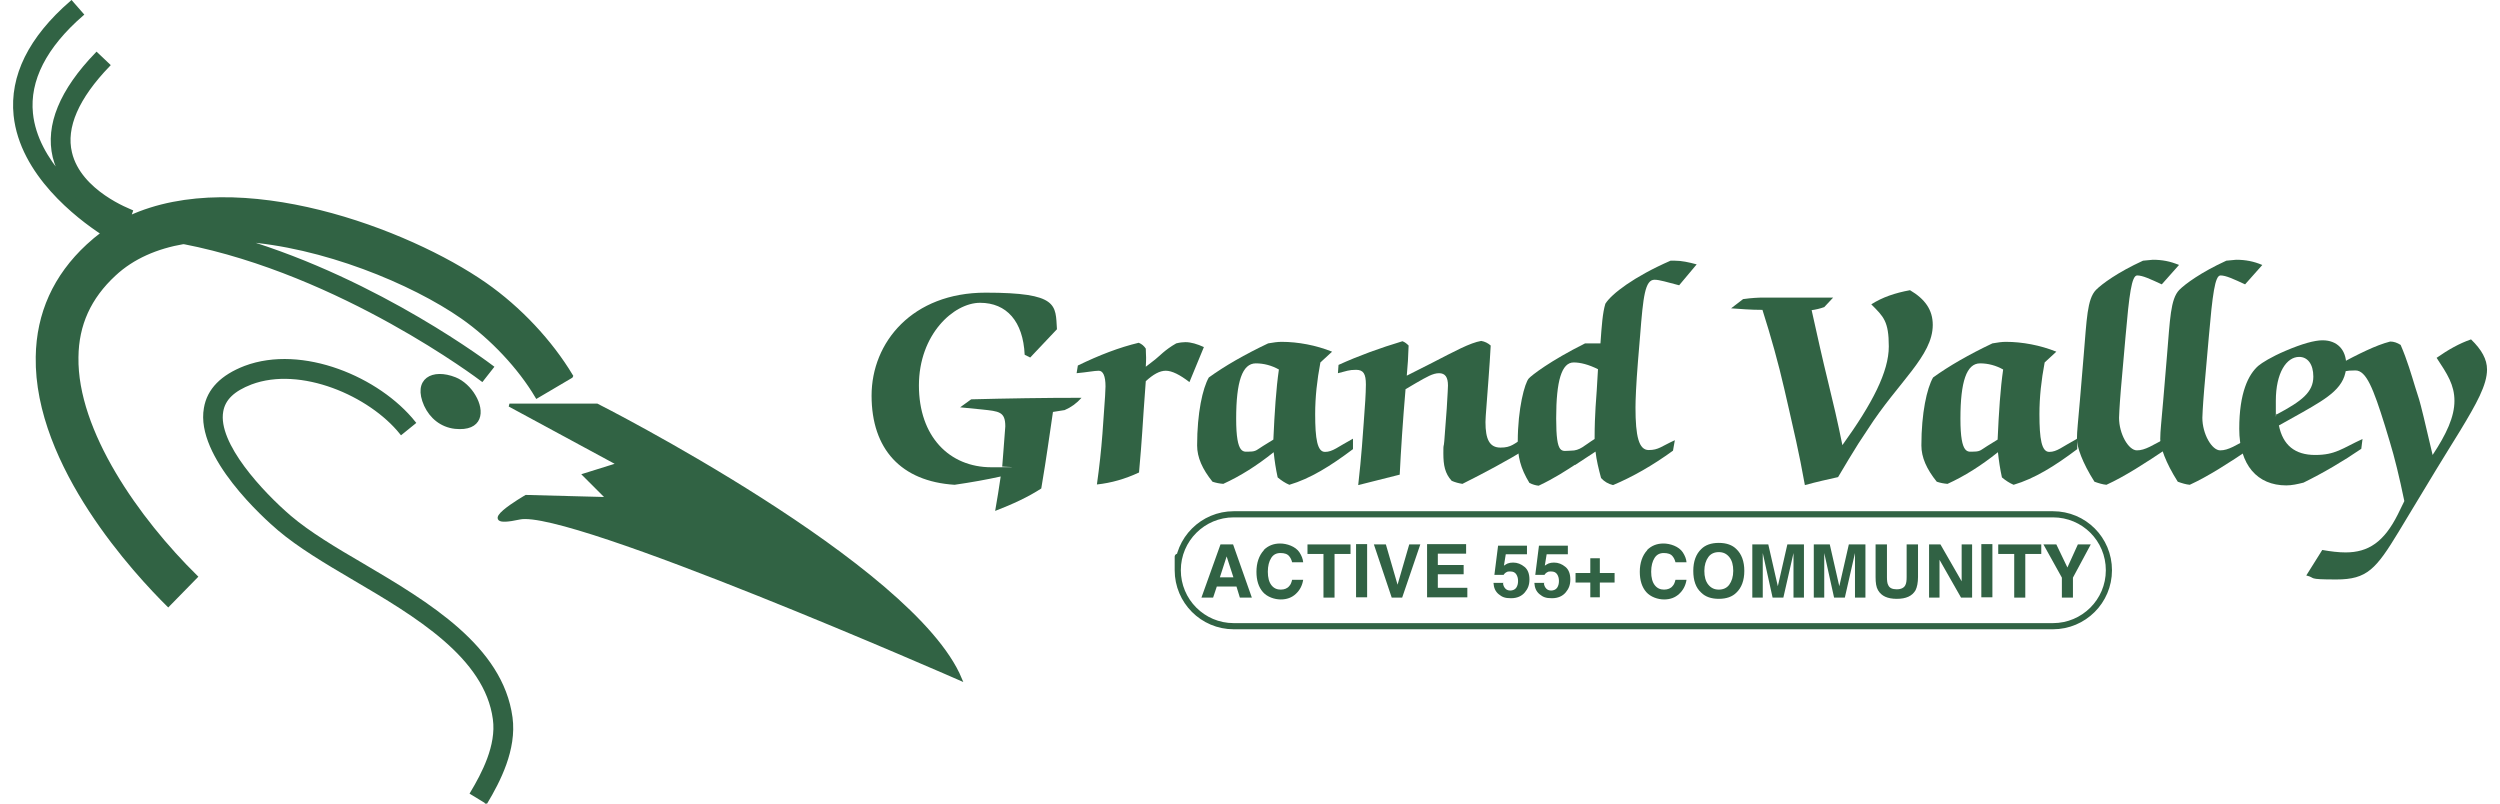
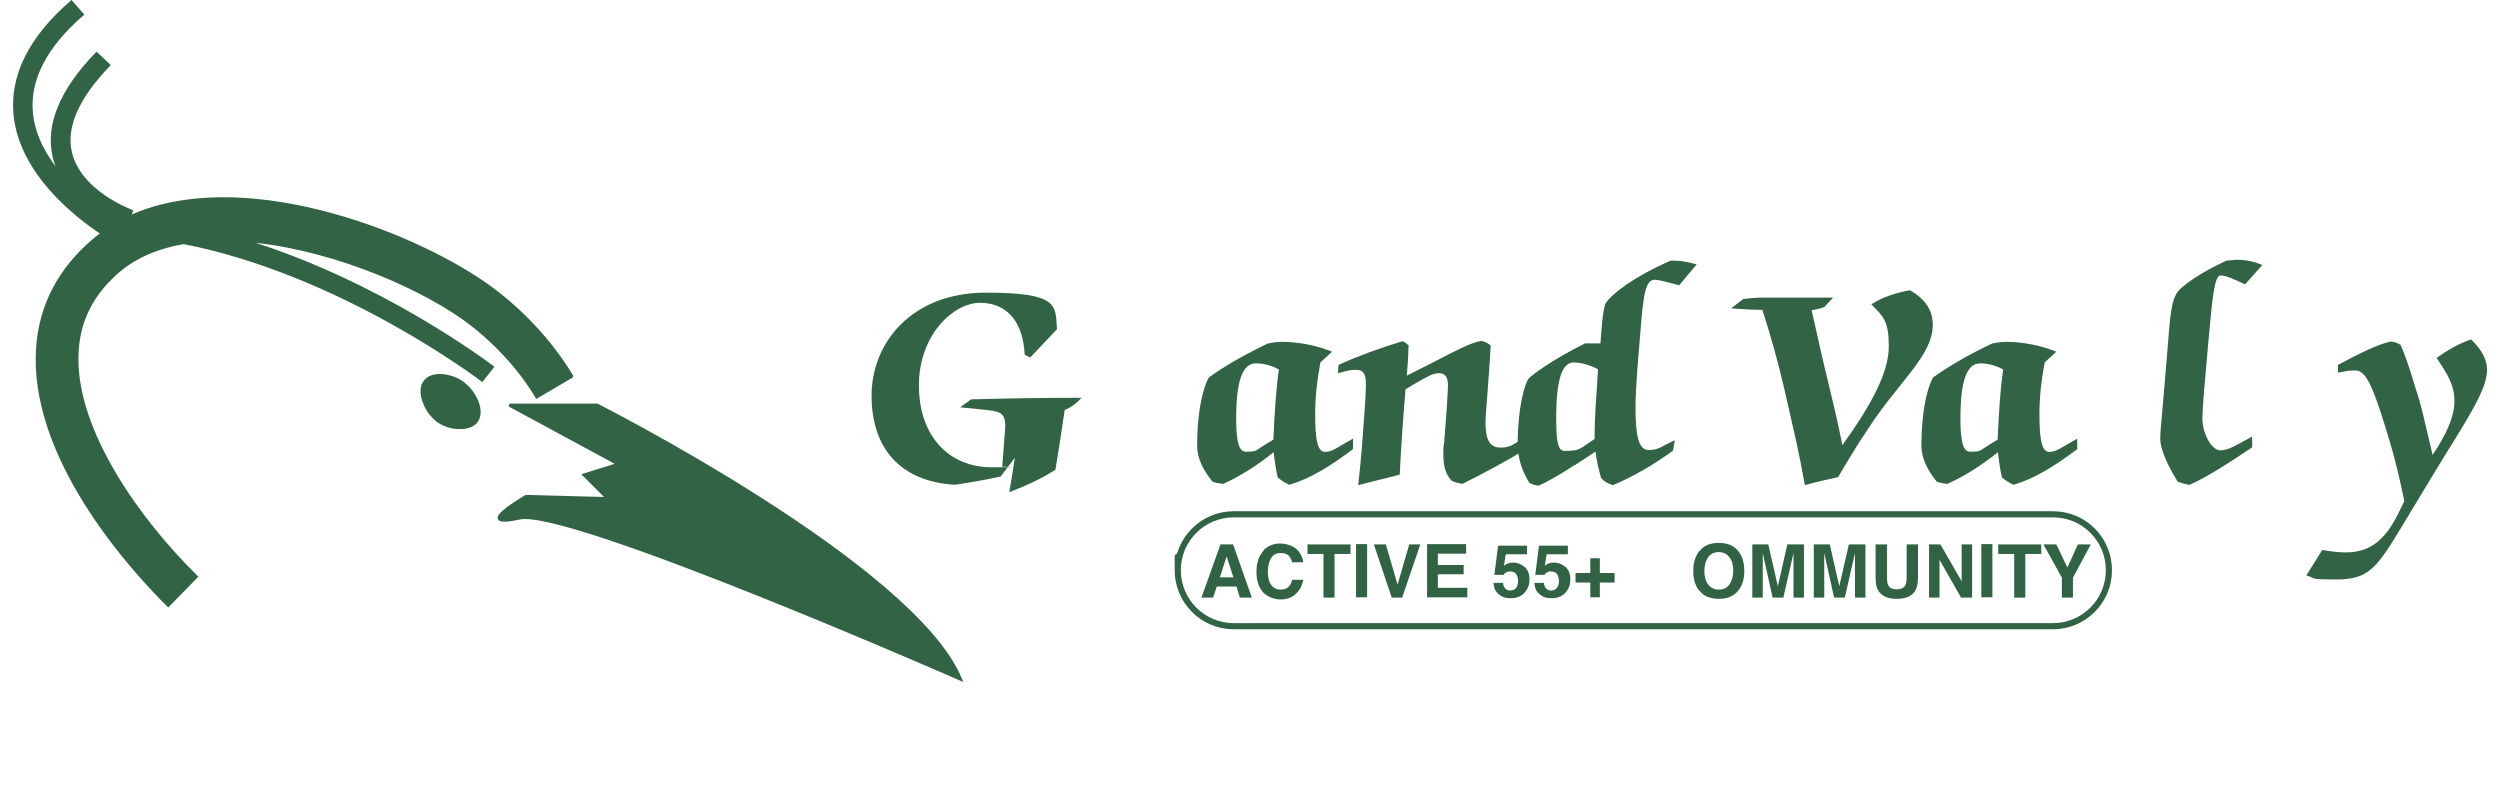
<svg xmlns="http://www.w3.org/2000/svg" id="Layer_2" data-name="Layer 2" width="11.2in" height="3.6in" viewBox="0 0 804.8 261.4">
  <defs>
    <style>      .cls-1 {        fill: #316244;      }      .cls-1, .cls-2 {        stroke-width: 0px;      }      .cls-3 {        isolation: isolate;      }      .cls-4, .cls-5 {        stroke: #316344;      }      .cls-4, .cls-2 {        fill: #316344;      }      .cls-5 {        fill: none;        stroke-width: 2px;      }    </style>
  </defs>
  <g id="Layer_2-2" data-name="Layer 2-2">
    <g>
      <g>
        <g>
-           <path class="cls-2" d="M321.3,155c-4.5,1-9.5,1.9-15,2.7-17.4-1.1-27-11.6-27-29s13.3-33.5,37.1-33.5,22.7,4,23.2,11.9l-8.7,9.2-1.8-.9c-.5-10.9-5.9-16.9-14.5-16.9s-19.9,10.3-19.9,26.9,9.9,26.6,23.6,26.6,2.3-.1,3.5-.3l.4-5.1c.4-5,.6-7.7.6-7.9,0-4.8-2-4.9-7.6-5.5l-7.1-.7,3.6-2.6c11.7-.3,23.6-.5,35.9-.5-1.6,1.8-3.4,3.1-5.5,4l-3.8.6-.8,5.5c-.3,1.7-1.1,8.2-3,19.4-4.3,2.8-9.3,5.1-15,7.3.7-4,1.3-7.7,1.8-11.2h0Z" />
-           <path class="cls-2" d="M354.4,141.1l.5-7.1c.3-4.1.5-6.9.5-8.3,0-3.4-.8-5.1-2.2-5.1s-3.8.5-7.2.8l.4-2.5c7-3.4,13.5-5.9,19.8-7.4,1,.4,1.7,1,2.3,1.9,0,1.2.1,2.2.1,2.9s0,1.4-.1,3l3.1-2.4c1.3-1,3.1-3.1,6.8-5.2,1.2-.3,2.2-.4,3-.4,1.8,0,3.8.6,6,1.6l-4.7,11.4c-3.1-2.4-5.7-3.7-7.7-3.7s-4.1,1.2-6.5,3.4l-.7,9.7c-.2,2.4-.5,9.1-1.5,20-4.5,2.1-9,3.4-13.7,3.9.8-5.7,1.4-11.2,1.8-16.5h0Z" />
+           <path class="cls-2" d="M321.3,155c-4.5,1-9.5,1.9-15,2.7-17.4-1.1-27-11.6-27-29s13.3-33.5,37.1-33.5,22.7,4,23.2,11.9l-8.7,9.2-1.8-.9c-.5-10.9-5.9-16.9-14.5-16.9s-19.9,10.3-19.9,26.9,9.9,26.6,23.6,26.6,2.3-.1,3.5-.3l.4-5.1c.4-5,.6-7.7.6-7.9,0-4.8-2-4.9-7.6-5.5l-7.1-.7,3.6-2.6c11.7-.3,23.6-.5,35.9-.5-1.6,1.8-3.4,3.1-5.5,4c-.3,1.7-1.1,8.2-3,19.4-4.3,2.8-9.3,5.1-15,7.3.7-4,1.3-7.7,1.8-11.2h0Z" />
          <path class="cls-2" d="M393.7,157.4c-1.2-.1-2.3-.3-3.5-.7-3.3-4.1-5-7.9-5-11.8,0-10.6,1.8-18.6,3.8-22.1,5.1-3.7,11.7-7.5,19.3-11.1,1.7-.3,3.1-.5,4.4-.5,5.3,0,11.2,1.1,16.4,3.2l-3.8,3.5c-1.1,5.8-1.7,11.3-1.7,16.8,0,8.1.7,12.3,3.2,12.3s4.1-1.6,9.1-4.3v3.4c-7.3,5.5-13.9,9.6-20.7,11.6-1.4-.6-2.6-1.4-3.8-2.4-.6-2.7-1-5.4-1.3-8.2-5.5,4.4-10.9,7.8-16.4,10.3h0ZM411.8,120.2c-2.3-1.3-4.9-2-7.5-2-4.4,0-6.4,5.9-6.4,18s2.5,10.7,4.5,10.7,2.4-.7,4.2-1.8l3.4-2.1c.4-9,.9-16.6,1.8-22.8h0Z" />
          <path class="cls-2" d="M439.4,137.4l.5-7.1c.1-1.9.2-3.6.2-5.2,0-3.5-.8-4.8-3.2-4.8s-3,.4-5.9,1.1l.2-2.7c6.6-3,13.5-5.5,20.8-7.7.8.3,1.4.8,2,1.4-.1,3.4-.3,6.7-.6,9.8l8.3-4.2c7.2-3.7,12.3-6.5,15.9-7.1,1.2.2,2.2.7,3.1,1.5-.2,3.4-.4,7-.7,10.7l-.9,12c0,.5-.1,1.3-.1,2.2,0,5.6,1.3,8.3,4.9,8.3s4.3-1.3,7.6-3.1l1.2,3.3c-6.9,4.2-14,8-21.2,11.6-1.2-.2-2.4-.5-3.5-1-2.2-2.4-2.7-5.1-2.7-8.9s.1-1.4.3-4l.8-10.6c.3-4.7.4-7.2.4-7.5,0-2.7-.9-4-2.9-4s-4,1.2-7.5,3.2l-3.4,2c-.9,10.5-1.5,19.7-1.9,27.8l-13.5,3.4c1.1-9.7,1.5-16.5,1.8-20.4h0Z" />
          <path class="cls-2" d="M508.1,151.2c-2.8,1.8-6.5,4.3-11.8,6.8-1-.1-2-.4-3-.9-3-4.9-3.8-8.7-3.8-13.4,0-10.9,2.3-19.2,3.6-20.6.9-1,6.9-5.7,18.3-11.4,1.1,0,2.1,0,3,0s.8,0,2,0c.4-5.7.7-10,1.6-12.9,2-3.2,9.3-8.8,21.2-14,.5,0,.9,0,1.4,0,2.2,0,4.5.5,7.1,1.2l-5.7,6.8c-3.9-1-6.4-1.8-8-1.8-3.1,0-3.7,5.4-4.7,18.2l-.7,8.4c-.6,7.5-.8,12.5-.8,15,0,9.4,1.1,13.8,4.3,13.8s4.1-1.2,8.5-3.2l-.6,3.4c-6.6,4.8-13.1,8.5-19.5,11.2-1.6-.4-2.8-1.1-3.9-2.3-.8-3-1.5-5.8-1.8-8.6l-6.7,4.4h0ZM507.7,117.9c-3.9,0-5.7,5.9-5.7,18.2s1.8,10.5,4.8,10.5,4.2-1.6,7.7-3.8c0-8.5.6-13.7.7-15.9l.4-6.8c-3-1.5-5.7-2.2-7.9-2.2h0Z" />
          <path class="cls-2" d="M577.6,132.6l-1.4-6.1c-1.9-8.3-4.3-16.9-7.1-25.7-3.9,0-7.2-.3-10.2-.5l3.9-3c2.8-.4,5.1-.5,6.7-.5h22.6l-2.9,3.1c-1.4.5-2.7.8-4.1,1,2.2,10.1,3.6,15.9,4,17.7l1.3,5.4c1.6,6.5,3.2,13.3,4.7,20.8,9.8-13.6,15.1-23.9,15.1-32.1s-1.7-9.7-5.7-13.7c3.6-2.3,7.7-3.7,12.6-4.6,4.9,2.9,7.4,6.4,7.4,11.3,0,10.1-11.2,18.5-21.1,33.9l-3.1,4.7c-2,3.2-4.2,6.8-6.6,10.9-3.1.7-6.8,1.5-10.8,2.6-1.9-10.7-3.9-19-5.3-25.2h0Z" />
          <path class="cls-2" d="M629.3,157.4c-1.2-.1-2.3-.3-3.5-.7-3.3-4.1-5-7.9-5-11.8,0-10.6,1.8-18.6,3.8-22.1,5.1-3.7,11.7-7.5,19.3-11.1,1.7-.3,3.1-.5,4.4-.5,5.3,0,11.2,1.1,16.4,3.2l-3.8,3.5c-1.1,5.8-1.7,11.3-1.7,16.8,0,8.1.7,12.3,3.2,12.3s4.1-1.6,9.1-4.3v3.4c-7.3,5.5-13.9,9.6-20.7,11.6-1.4-.6-2.6-1.4-3.8-2.4-.6-2.7-1-5.4-1.3-8.2-5.5,4.4-10.9,7.8-16.4,10.3h0ZM647.4,120.2c-2.3-1.3-4.9-2-7.5-2-4.4,0-6.4,5.9-6.4,18s2.5,10.7,4.5,10.7,2.4-.7,4.2-1.8l3.4-2.1c.4-9,.9-16.6,1.8-22.8h0Z" />
-           <path class="cls-2" d="M681,157.7c-1.2-.1-2.5-.5-3.9-1-4-6.3-5.7-11.3-5.7-13.9s.4-5.7,1-12.9l1.2-14.3c1-11.7,1.1-18.3,4-21.3,1.9-1.9,7-5.7,15.3-9.5,1.9-.2,2.9-.3,3.2-.3,3,0,5.7.5,8.5,1.7l-5.6,6.3c-3.7-1.7-6.2-2.9-8-2.9s-2.6,6.2-3.8,20l-1.5,17c-.5,6-.6,9.1-.6,9.3,0,5.3,3.1,10.6,5.8,10.6s5-1.6,10.4-4.5v3.5c-7.7,5.2-14.4,9.5-20.3,12.2h0Z" />
          <path class="cls-2" d="M708.1,157.7c-1.2-.1-2.5-.5-3.9-1-4-6.3-5.7-11.3-5.7-13.9s.4-5.7,1-12.9l1.2-14.3c1-11.7,1.1-18.3,4-21.3,1.9-1.9,7-5.7,15.3-9.5,1.9-.2,2.9-.3,3.2-.3,3,0,5.7.5,8.5,1.7l-5.6,6.3c-3.7-1.7-6.2-2.9-8-2.9s-2.6,6.2-3.8,20l-1.5,17c-.5,6-.6,9.1-.6,9.3,0,5.3,3.1,10.6,5.8,10.6s5-1.6,10.4-4.5v3.5c-7.7,5.2-14.4,9.5-20.3,12.2h0Z" />
-           <path class="cls-2" d="M745.1,157c-2,.5-3.8.9-5.6.9-9.4,0-15.3-6.6-15.3-18.4s3-17.7,6.2-20.5c1.2-1,4.2-2.9,8.9-4.9,5.4-2.3,9.4-3.4,12-3.4,4.7,0,7.7,3,7.7,8,0,7.2-5.8,10.6-14.2,15.4l-7.7,4.3c1.3,6.4,5.2,9.6,11.8,9.6s8.7-2.1,15.4-5.2l-.4,3.2c-6,4.1-12.3,7.8-18.8,11h0ZM748.3,122.5c0-4.1-1.9-6.4-4.6-6.4-4.1,0-7.6,5.1-7.6,14.3s0,3,.3,4.4c8.1-4.3,11.9-7.2,11.9-12.3h0Z" />
          <path class="cls-2" d="M751.2,178.9c2.8.5,5.3.8,7.6.8,7.4,0,12.5-3.4,17-12.4l2.1-4.3c-1.6-7.8-3.2-14.3-4.7-19.2l-1.6-5.3c-3.8-12.2-6.1-18-9.6-18s-3.1.4-5.7.7v-2.5c6.8-3.6,12.3-6.4,17-7.6,1.2,0,2.3.4,3.4,1.1,2.2,5.1,3.5,9.7,4.7,13.6l1.3,4.1c.5,1.6,2,7.7,4.4,18.1,4.5-6.8,7.1-12.4,7.1-17.6s-2.3-8.7-5.8-14c3.7-2.6,7.4-4.7,11.2-6,3.5,3.4,5.2,6.5,5.2,9.8,0,5-3.4,11.1-8.8,20l-4.2,6.8c-.7,1.1-4.8,7.8-12.2,20.1l-3.5,5.8c-7.4,12.2-10.3,15.6-20.3,15.6s-6.4-.5-9.8-1.3l5.2-8.3h0Z" />
        </g>
        <g class="cls-3">
          <g class="cls-3">
            <path class="cls-1" d="M392.8,177.1h4.1l6.1,17.3h-3.9l-1.1-3.6h-6.4l-1.2,3.6h-3.8l6.2-17.3h0ZM392.6,187.8h4.4l-2.2-6.8-2.2,6.8h0Z" />
            <path class="cls-1" d="M406.9,178.9c1.4-1.4,3.2-2.1,5.3-2.1s5,.9,6.3,2.9c.7,1.1,1.1,2.1,1.2,3.2h-3.6c-.2-.8-.5-1.4-.9-1.9-.6-.8-1.6-1.1-2.9-1.1s-2.3.5-3,1.6c-.7,1.1-1.1,2.6-1.1,4.5s.4,3.4,1.2,4.4,1.8,1.4,3,1.4,2.2-.4,2.8-1.2c.4-.4.7-1.1.9-2h3.6c-.3,1.9-1.1,3.4-2.4,4.6s-2.9,1.8-4.9,1.8-4.4-.8-5.8-2.4c-1.4-1.6-2.1-3.8-2.1-6.6s.8-5.3,2.4-7h0Z" />
            <path class="cls-1" d="M435.1,177.1v3.1h-5.2v14.2h-3.6v-14.2h-5.2v-3.1h14Z" />
            <path class="cls-1" d="M440.5,194.3h-3.6v-17.3h3.6v17.3Z" />
            <path class="cls-1" d="M454,177.1h3.8l-5.9,17.3h-3.4l-5.8-17.3h3.9l3.8,13.1,3.8-13.1h0Z" />
            <path class="cls-1" d="M472.6,180.1h-9.1v3.7h8.4v3h-8.4v4.4h9.6v3.1h-13.1v-17.3h12.7v3.1h0Z" />
            <path class="cls-1" d="M484.7,189.8c.1.7.4,1.3.8,1.7s.9.6,1.6.6,1.5-.3,1.9-.9.6-1.3.6-2.2-.2-1.6-.6-2.2-1-.9-1.9-.9-.8,0-1,.1c-.5.2-.9.5-1.2,1h-3c0-.1,1.2-9.5,1.2-9.5h9.4v2.8h-6.9l-.6,3.7c.5-.3.9-.6,1.2-.7.5-.2,1.1-.3,1.8-.3,1.4,0,2.6.5,3.7,1.4s1.6,2.3,1.6,4.1-.5,3-1.5,4.2-2.5,1.9-4.5,1.9-2.9-.4-4-1.3-1.6-2.1-1.7-3.7h3.3,0Z" />
            <path class="cls-1" d="M498,189.8c.1.7.4,1.3.8,1.7s.9.6,1.6.6,1.5-.3,1.9-.9.6-1.3.6-2.2-.2-1.6-.6-2.2-1-.9-1.9-.9-.8,0-1,.1c-.5.2-.9.5-1.2,1h-3c0-.1,1.2-9.5,1.2-9.5h9.4v2.8h-6.9l-.6,3.7c.5-.3.9-.6,1.2-.7.5-.2,1.1-.3,1.8-.3,1.4,0,2.6.5,3.7,1.4s1.6,2.3,1.6,4.1-.5,3-1.5,4.2-2.5,1.9-4.5,1.9-2.9-.4-4-1.3-1.6-2.1-1.7-3.7h3.3,0Z" />
            <path class="cls-1" d="M508.3,189.5v-3.1h4.8v-4.8h3.1v4.8h4.8v3.1h-4.8v4.8h-3.1v-4.8h-4.8Z" />
-             <path class="cls-1" d="M531.6,178.9c1.4-1.4,3.2-2.1,5.3-2.1s5,.9,6.3,2.9c.7,1.1,1.1,2.1,1.2,3.2h-3.6c-.2-.8-.5-1.4-.9-1.9-.6-.8-1.6-1.1-2.9-1.1s-2.3.5-3,1.6-1.1,2.6-1.1,4.5.4,3.4,1.2,4.4c.8,1,1.8,1.4,3,1.4s2.2-.4,2.8-1.2c.4-.4.7-1.1.9-2h3.6c-.3,1.9-1.1,3.4-2.4,4.6s-2.9,1.8-4.9,1.8-4.4-.8-5.8-2.4c-1.4-1.6-2.1-3.8-2.1-6.6s.8-5.3,2.4-7h0Z" />
            <path class="cls-1" d="M560.6,192.8c-1.3,1.3-3.2,2-5.7,2s-4.4-.7-5.7-2c-1.8-1.6-2.6-4-2.6-7.1s.9-5.5,2.6-7.1c1.3-1.3,3.2-2,5.7-2s4.4.7,5.7,2c1.7,1.6,2.6,4,2.6,7.1s-.9,5.5-2.6,7.1ZM558.3,190.2c.8-1.1,1.3-2.6,1.3-4.5s-.4-3.4-1.3-4.5-2-1.6-3.4-1.6-2.6.5-3.4,1.6-1.3,2.6-1.3,4.5.4,3.4,1.3,4.5,2,1.6,3.4,1.6,2.6-.5,3.4-1.6Z" />
            <path class="cls-1" d="M577.4,177.1h5.2v17.3h-3.4v-11.7c0-.3,0-.8,0-1.4s0-1.1,0-1.4l-3.3,14.5h-3.5l-3.2-14.5c0,.3,0,.8,0,1.4s0,1.1,0,1.4v11.7h-3.4v-17.3h5.2l3.1,13.6,3.1-13.6h0Z" />
            <path class="cls-1" d="M597.4,177.1h5.2v17.3h-3.4v-11.7c0-.3,0-.8,0-1.4s0-1.1,0-1.4l-3.3,14.5h-3.5l-3.2-14.5c0,.3,0,.8,0,1.4s0,1.1,0,1.4v11.7h-3.4v-17.3h5.2l3.1,13.6,3.1-13.6h0Z" />
            <path class="cls-1" d="M605.9,177.1h3.7v10.6c0,1.2.1,2.1.4,2.6.4,1,1.4,1.4,2.8,1.4s2.4-.5,2.8-1.4c.3-.6.4-1.4.4-2.6v-10.6h3.7v10.6c0,1.8-.3,3.3-.8,4.3-1.1,1.9-3.1,2.8-6.1,2.8s-5-.9-6.1-2.8c-.6-1-.8-2.4-.8-4.3v-10.6h0Z" />
            <path class="cls-1" d="M623.2,177.1h3.8l6.9,12v-12h3.4v17.3h-3.6l-7-12.3v12.3h-3.4v-17.3Z" />
            <path class="cls-1" d="M643.9,194.3h-3.6v-17.3h3.6v17.3Z" />
            <path class="cls-1" d="M659.8,177.1v3.1h-5.2v14.2h-3.6v-14.2h-5.2v-3.1h14Z" />
          </g>
          <g class="cls-3">
            <path class="cls-1" d="M671.8,177.1h4.1l-5.8,10.8v6.5h-3.6v-6.5l-6-10.8h4.2l3.6,7.5,3.4-7.5h0Z" />
          </g>
        </g>
        <path class="cls-5" d="M378.9,185.5c0,10,8.1,18.2,18.2,18.2h266.5c10,0,18.2-8.1,18.2-18.2s-8.1-18.2-18.2-18.2h-266.5c-10,0-18.2,8.1-18.2,18.2,0,0,0-10,0,0h0Z" />
      </g>
      <g>
        <path class="cls-4" d="M34.7,73.1c-.2,0-.5-.2-.7-.3,0,0,0,0,0,0,.2.2.5.3.6.4Z" />
        <path class="cls-4" d="M74.4,78.1c-6.5-.4-12.9-.2-18.8.8h0c-.8-.2-1.6-.3-2.4-.5l.9-5.3c6.9,1.2,13.7,2.9,20.3,4.9Z" />
        <path class="cls-4" d="M34.7,73.1c-.2,0-.5-.2-.7-.3-4.4-2-13.2-6.9-17.9-15.2,6.7,7.8,14.9,13.2,18,15.1.2.2.5.3.6.4Z" />
        <path class="cls-4" d="M34.7,73.1c-.2,0-.5-.2-.7-.3-4.4-2-13.2-6.9-17.9-15.2,6.7,7.8,14.9,13.2,18,15.1.2.2.5.3.6.4Z" />
-         <path class="cls-4" d="M153.8,260.8l-4.6-2.8c3.7-6.2,8.6-15.4,7.4-24.1-2.7-20.3-25.5-33.8-45.6-45.6-9.2-5.4-17.9-10.6-24.4-16.1-4.5-3.8-26.8-23.8-24-39.4,1-6,5.4-10.4,12.9-13.3,18.6-7,43.5,3.6,55,18l-4.2,3.4c-10.1-12.6-32.7-22.4-48.9-16.3-5.7,2.2-8.8,5.1-9.5,9.2-1.9,10.6,13.1,26.6,22.2,34.4,6.1,5.2,14.6,10.3,23.7,15.6,21.2,12.5,45.1,26.7,48.2,49.6,1.4,10.4-4,20.7-8.1,27.6h0Z" />
        <path class="cls-4" d="M181.6,122.5l-11.2,6.6c-5.6-9.5-14.7-19.2-24.3-25.9-16.2-11.3-45.4-23.4-71.7-25.1,44.9,13.4,81.1,41,81.5,41.3l-3.3,4.2c-.4-.3-45.7-34.7-97.1-44.7h0c-8.7,1.5-16.5,4.8-22.5,10.4-8.1,7.5-12.1,16.3-12.2,26.9-.4,24.1,19.8,52.7,38.8,71.4l-9.1,9.3c-10.1-10-43.2-45.3-42.6-80.8.2-14.1,5.7-26.3,16.4-36.2,1.5-1.4,3.2-2.8,4.8-4C21,70.6,2.7,56.6.7,37.5-.6,24.8,5.5,12.4,19,.7l3.5,4C10.4,15.2,4.9,26.1,6,36.9c.8,7.9,5,14.9,10,20.7,4.7,8.2,13.5,13.1,17.9,15.1.3.1.5.2.7.3-.2-.1-.4-.2-.6-.4-3.1-1.9-11.3-7.3-18-15.1-1.1-2-2-4.1-2.6-6.5-2.4-10.2,2.2-21.5,13.8-33.5l3.9,3.7c-10.2,10.6-14.4,20.2-12.4,28.5,3,12.8,19.6,18.9,19.8,19l-.7,2c35.8-16.5,90.7,4.2,115.8,21.7,11.2,7.8,21.4,18.7,28.1,29.9h0Z" />
        <path class="cls-4" d="M161.5,131.8h28.5s102.8,52,118.2,89.1c0,0-127.3-55.9-143.4-52.4s2.1-7,2.1-7l26.6.7-7.7-7.7,11.2-3.5-35.5-19.2h0Z" />
        <path class="cls-4" d="M150,128.8c3,5,2.4,11.1-6.2,10.2-4.4-.5-7.8-3.3-9.6-7.2-3.7-8.3,2.3-11.5,9.6-8.6,2.5,1,4.8,3.2,6.2,5.6h0Z" />
      </g>
    </g>
  </g>
</svg>